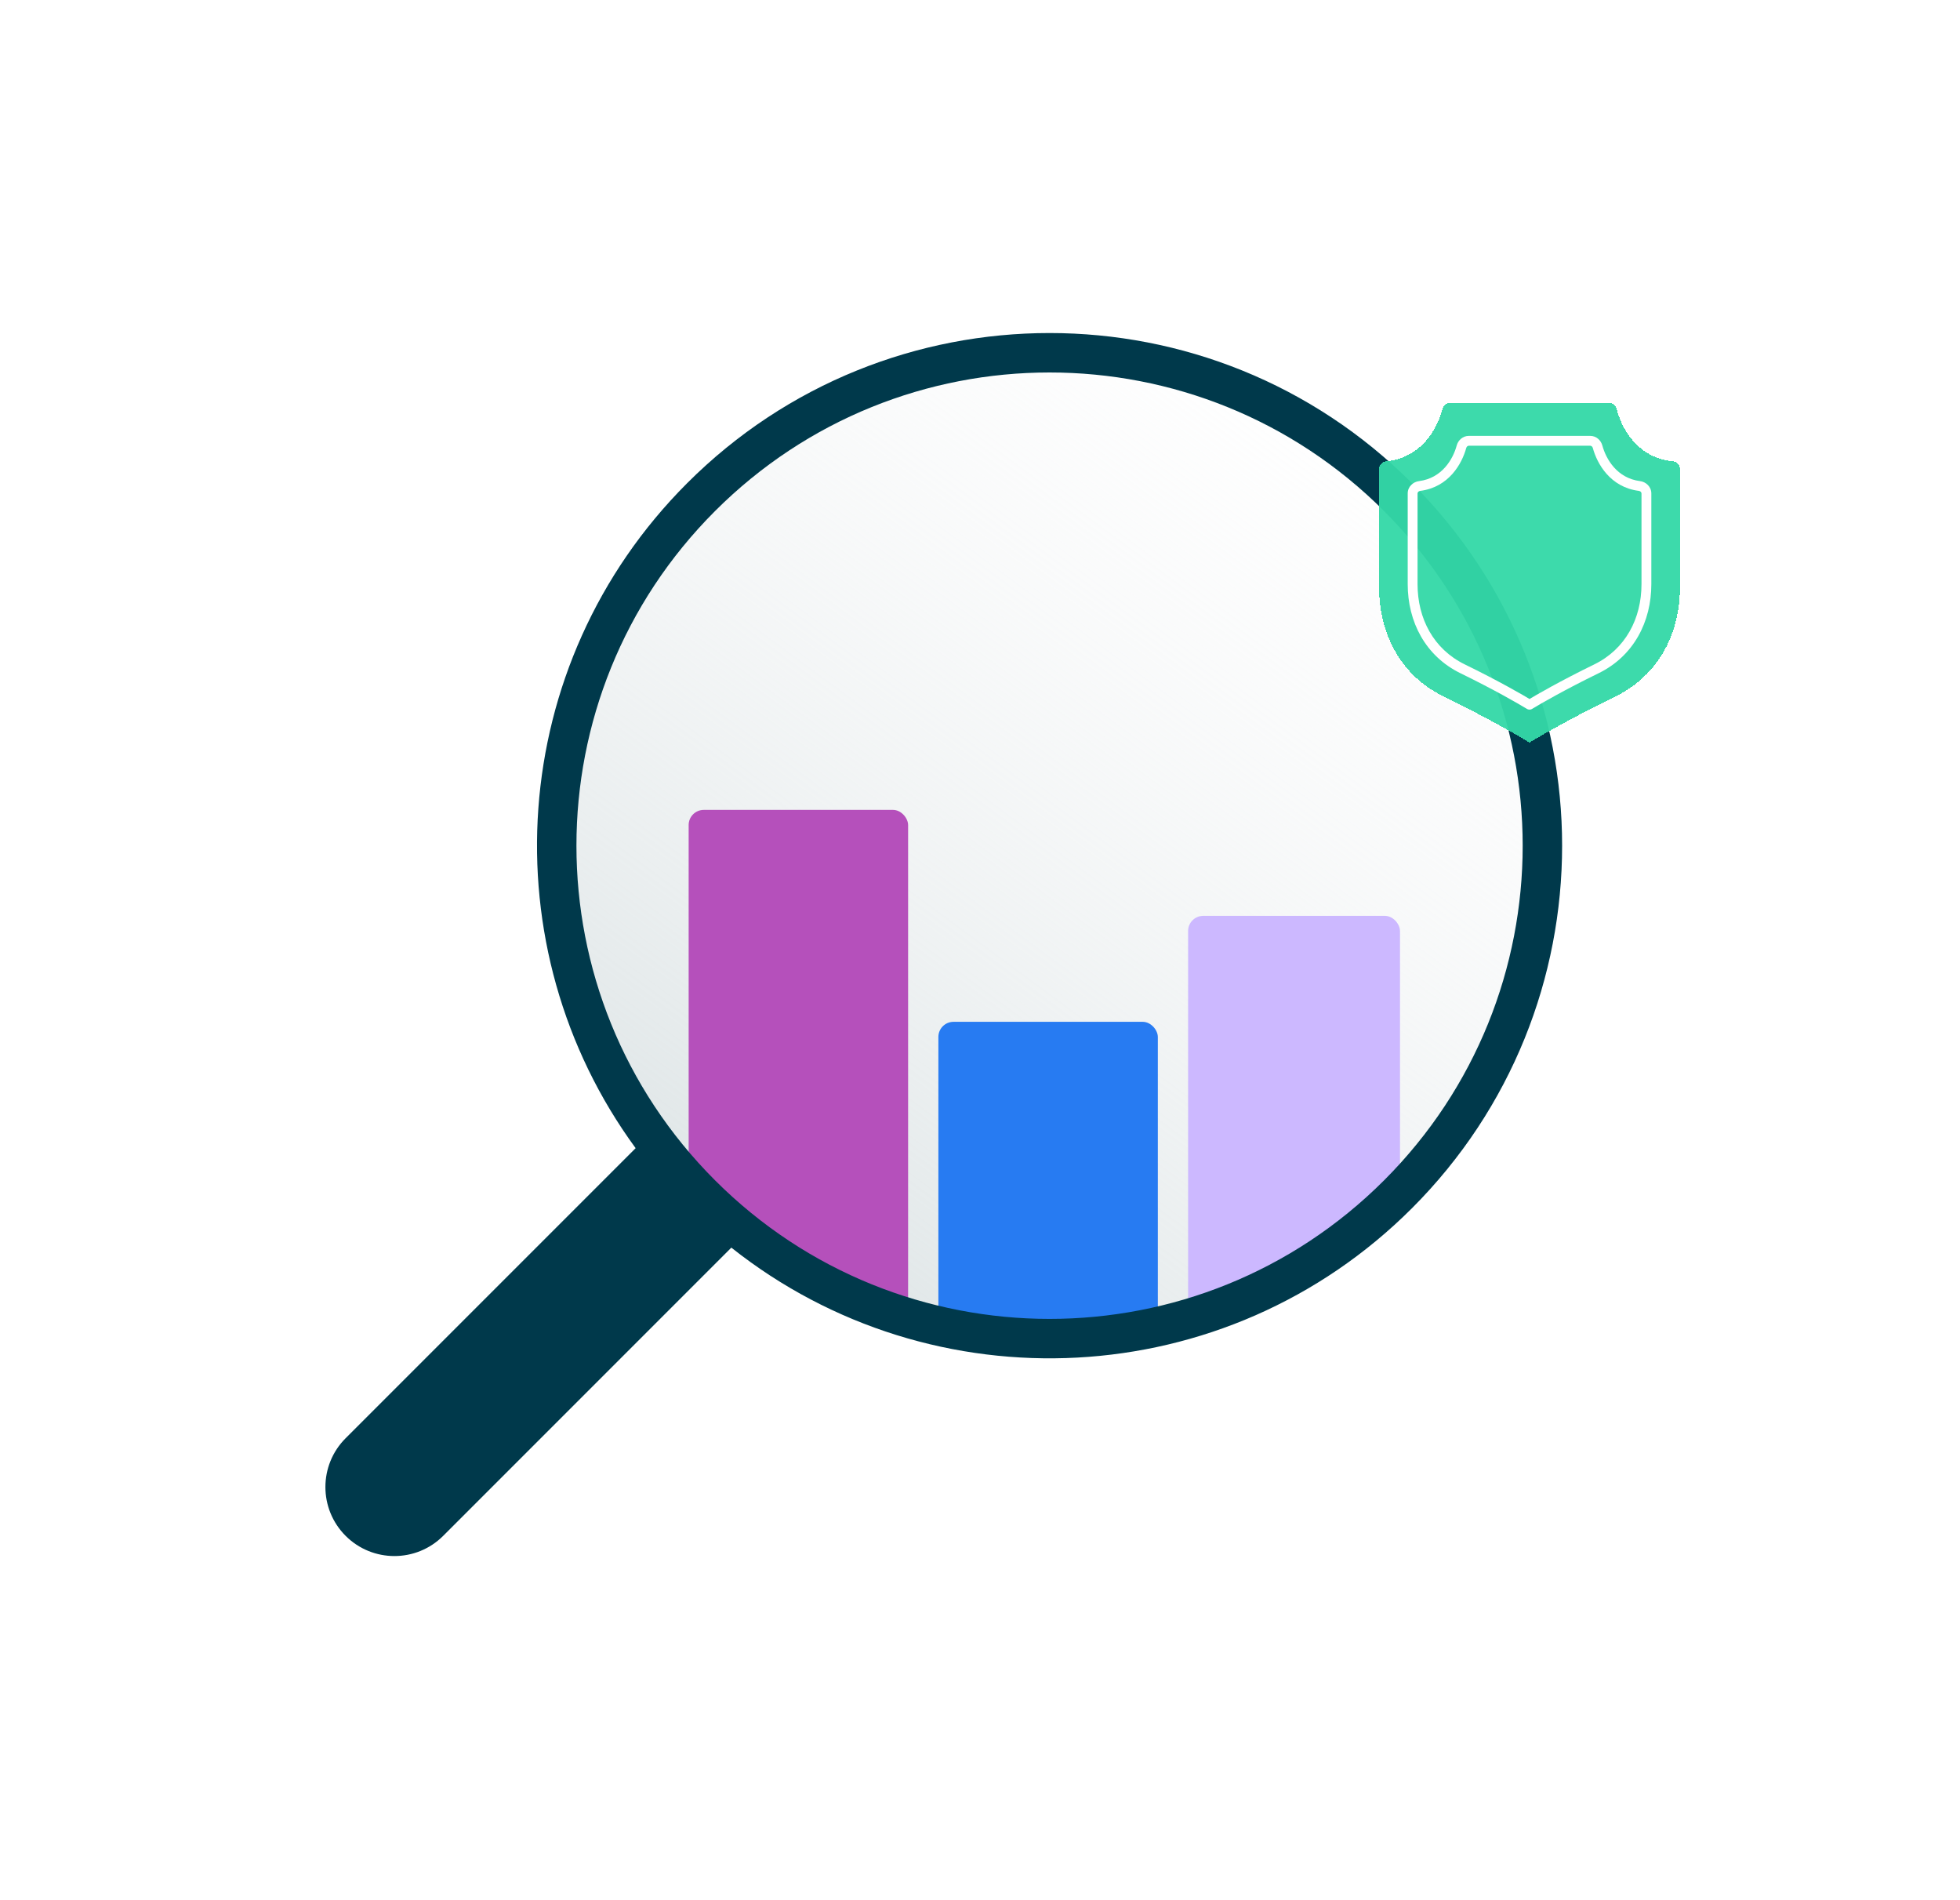
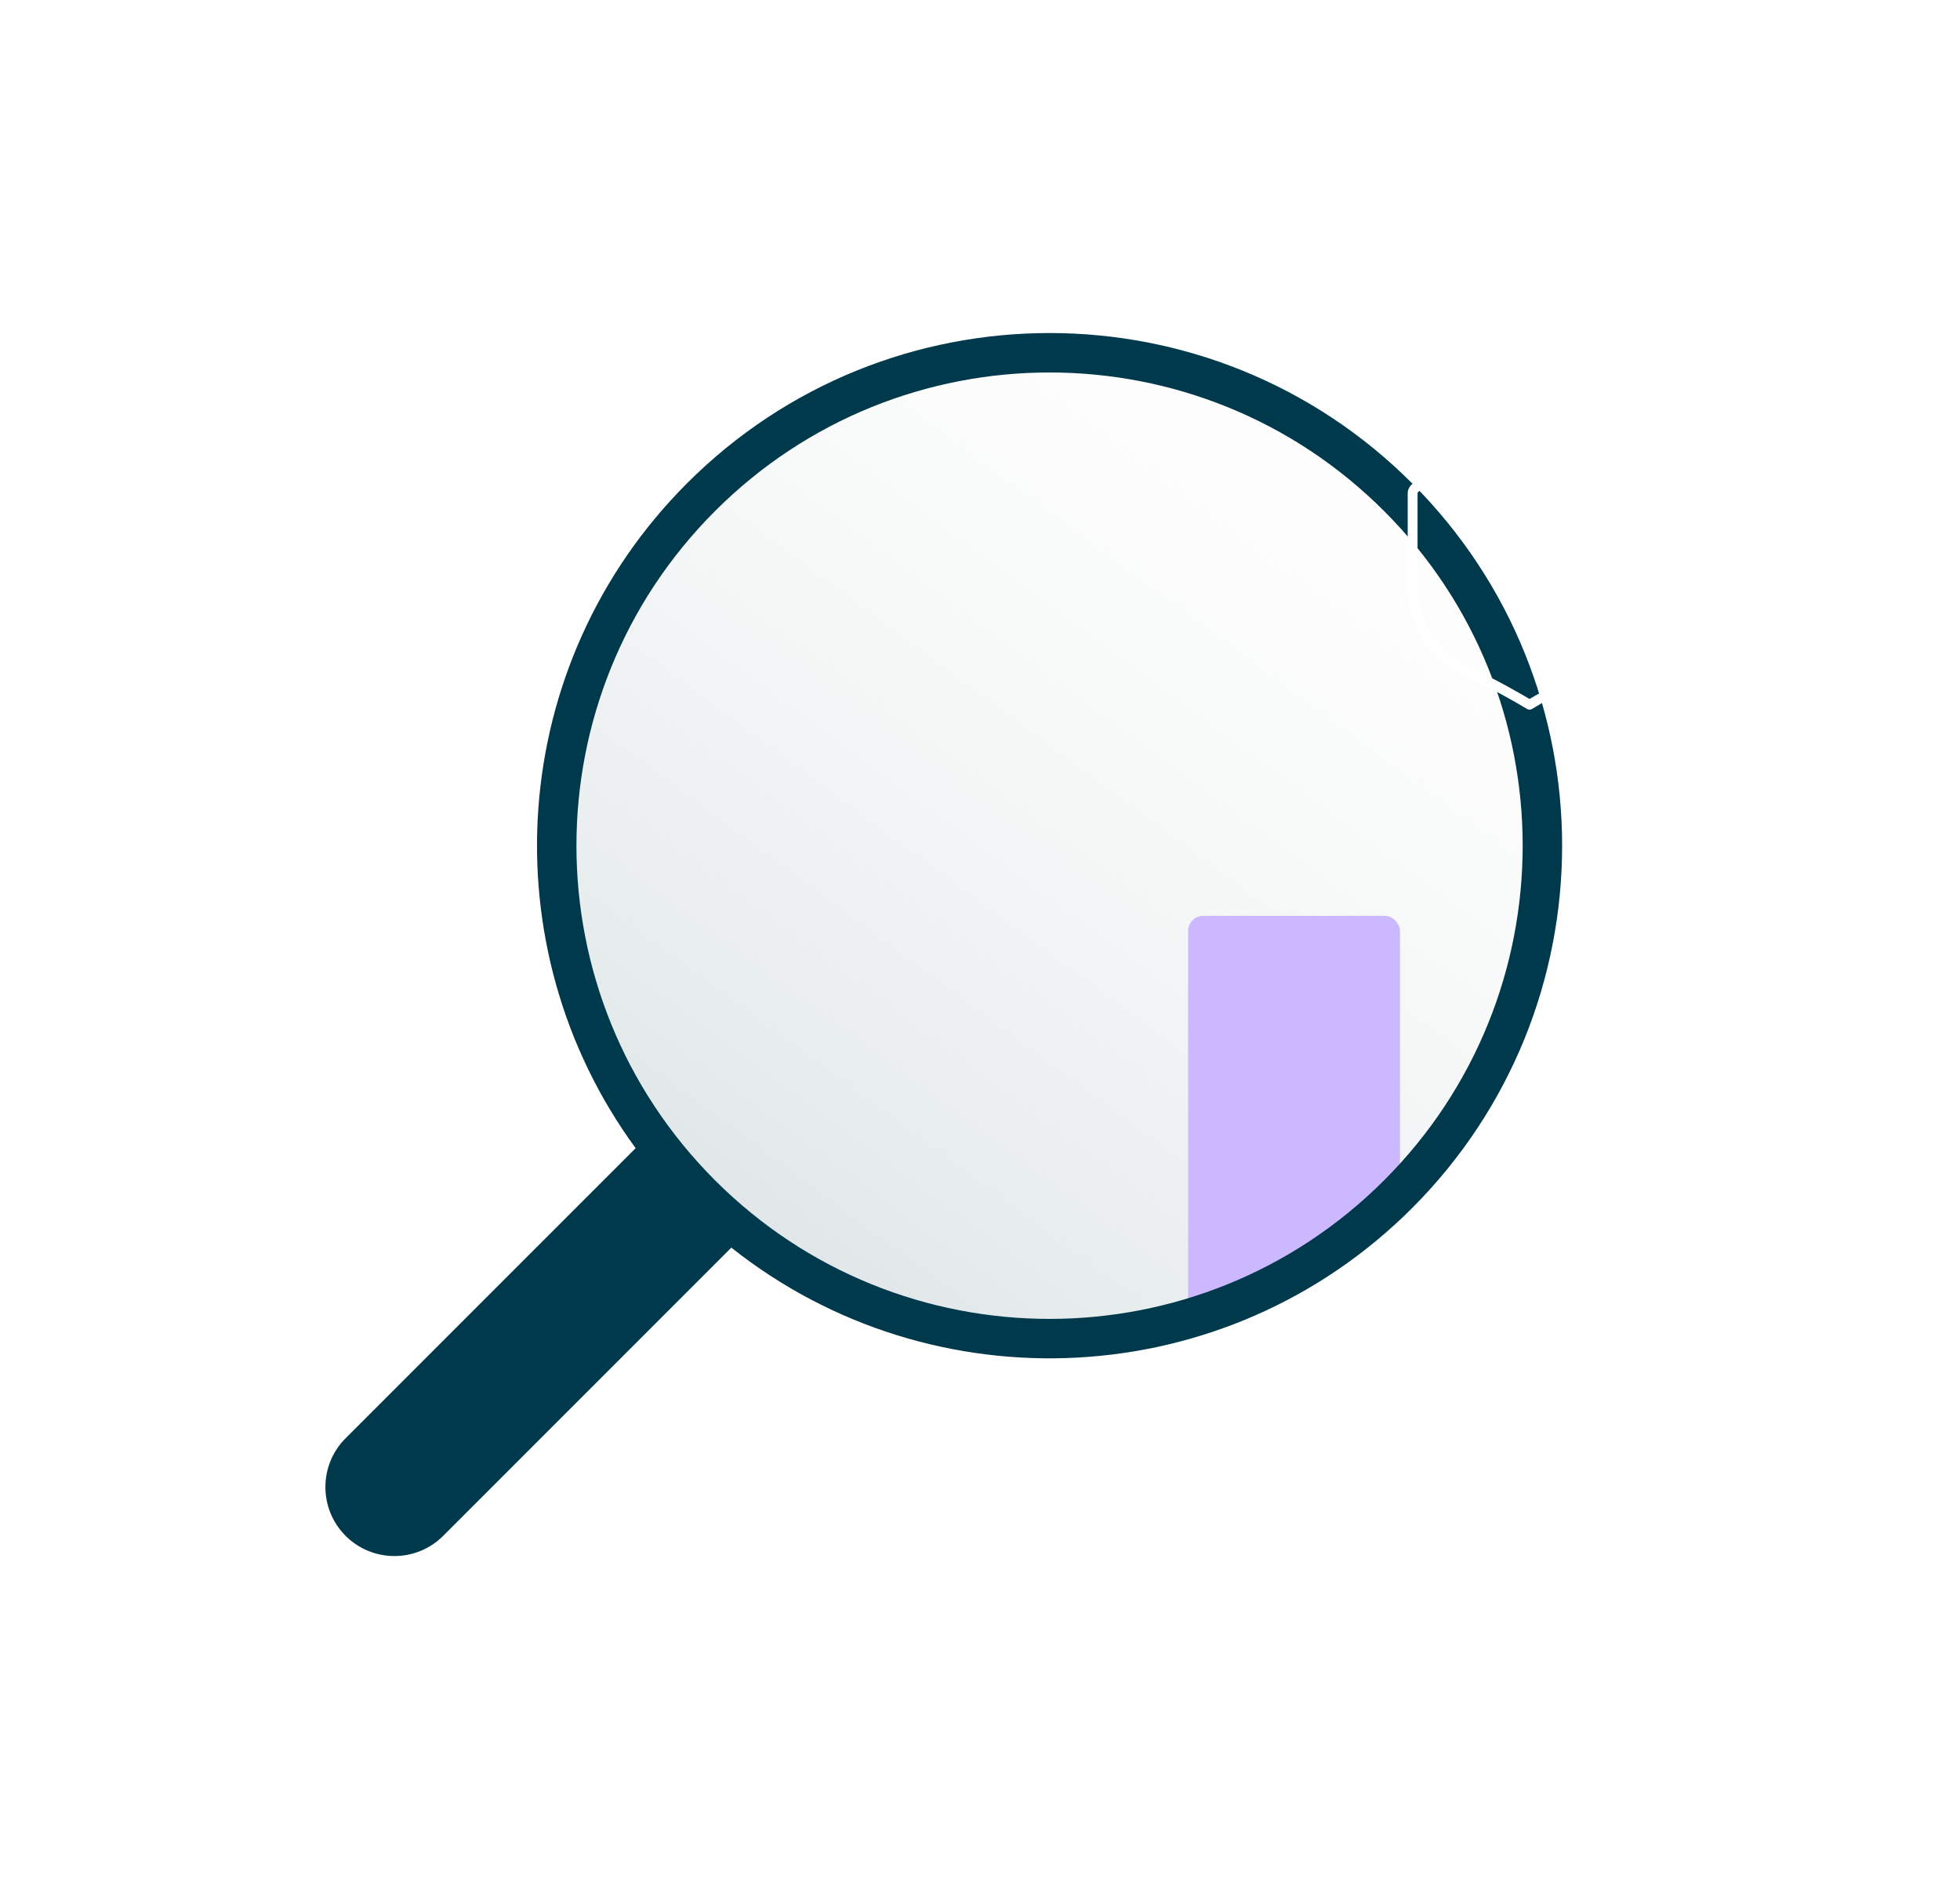
<svg xmlns="http://www.w3.org/2000/svg" width="259" height="251" viewBox="0 0 259 251" fill="none">
  <mask id="mask0_2194_157432" style="mask-type:alpha" maskUnits="userSpaceOnUse" x="73" y="47" width="132" height="132">
    <circle cx="138.556" cy="112.581" r="65.5" fill="#C4C4C4" />
  </mask>
  <g mask="url(#mask0_2194_157432)">
    <circle cx="143" cy="125" r="107" fill="url(#paint0_linear_2194_157432)" />
-     <rect x="91" y="107" width="29" height="91" rx="2" fill="#B550BB" />
-     <rect x="124" y="135" width="29" height="53" rx="2" fill="#277BF2" />
    <rect x="157" y="121" width="28" height="67" rx="2" fill="#CCB8FF" />
  </g>
  <path fill-rule="evenodd" clip-rule="evenodd" d="M182.9 155.938C158.485 180.354 118.899 180.354 94.484 155.938C70.068 131.523 70.068 91.937 94.484 67.522C118.899 43.106 158.485 43.106 182.901 67.522C207.316 91.937 207.316 131.523 182.9 155.938ZM96.642 164.833C123.229 185.94 162.003 184.203 186.585 159.622C213.035 133.172 213.035 90.288 186.585 63.838C160.134 37.387 117.25 37.387 90.8 63.838C66.855 87.782 64.587 125.195 83.995 151.692L45.67 190.016C42.11 193.577 42.11 199.35 45.67 202.911C49.231 206.471 55.004 206.471 58.565 202.911L96.642 164.833Z" fill="#00394B" />
  <g filter="url(#filter0_d_2194_157432)">
-     <path fill-rule="evenodd" clip-rule="evenodd" d="M186.06 44L182.317 44C181.859 44 181.473 44.337 181.364 44.783C180.733 47.341 178.629 51.254 173.924 51.711C173.417 51.76 173 52.168 173 52.678L173 68.372C173 74.465 175.84 80.004 181.519 82.773C187.195 85.541 191.358 87.94 192.875 88.864C192.875 88.865 192.875 88.865 192.875 88.865L192.875 88.865C192.876 88.866 192.876 88.866 192.876 88.866C192.877 88.865 192.877 88.865 192.877 88.866C192.877 88.866 192.878 88.866 192.878 88.865L192.878 88.865C192.878 88.865 192.878 88.865 192.878 88.864C194.395 87.94 198.558 85.541 204.234 82.773C209.914 80.004 212.753 74.465 212.753 68.372L212.753 52.678C212.753 52.168 212.337 51.76 211.829 51.711C207.125 51.254 205.021 47.341 204.39 44.783C204.28 44.337 203.894 44 203.436 44L199.693 44L186.06 44Z" fill="#34D9A7" fill-opacity="0.95" shape-rendering="crispEdges" />
-   </g>
+     </g>
  <g filter="url(#filter1_d_2194_157432)">
    <path d="M187.58 49L187.58 49.65L187.58 49ZM184.051 79.131L184.336 78.547L184.051 79.131ZM201.703 79.131L201.418 78.547L201.703 79.131ZM198.174 49L198.174 49.65L198.174 49ZM192.878 83.865L193.521 83.963L192.878 83.865ZM192.878 83.865L193.216 84.42L192.878 83.865ZM192.878 83.865L192.235 83.768L192.878 83.865ZM192.876 83.865L193.518 83.768L192.876 83.865ZM200.904 49L200.904 48.35L200.904 49ZM192.875 83.865L192.537 84.42L192.875 83.865ZM192.876 83.865L192.233 83.963L192.876 83.865ZM184.849 49L184.849 48.35L184.849 49ZM183.885 49.78L184.513 49.95L183.885 49.78ZM184.849 49.65L187.58 49.65L187.58 48.35L184.849 48.35L184.849 49.65ZM178.435 55.614C182.226 55.133 183.952 52.012 184.513 49.95L183.258 49.609C182.76 51.443 181.303 53.939 178.271 54.324L178.435 55.614ZM178.08 67.94L178.08 55.95L176.78 55.95L176.78 67.94L178.08 67.94ZM184.336 78.547C180.182 76.521 178.08 72.469 178.08 67.94L176.78 67.94C176.78 72.88 179.093 77.437 183.766 79.715L184.336 78.547ZM193.214 83.309C192.017 82.581 188.764 80.707 184.336 78.547L183.766 79.715C188.158 81.857 191.375 83.712 192.537 84.42L193.214 83.309ZM192.233 83.963L192.233 83.963L193.518 83.768L193.518 83.767L192.233 83.963ZM192.235 83.767L192.235 83.768L193.52 83.963L193.521 83.963L192.235 83.767ZM193.216 84.42C194.378 83.712 197.596 81.857 201.988 79.715L201.418 78.547C196.989 80.707 193.736 82.581 192.54 83.309L193.216 84.42ZM201.988 79.715C206.661 77.437 208.973 72.88 208.973 67.94L207.673 67.94C207.673 72.469 205.572 76.521 201.418 78.547L201.988 79.715ZM208.973 67.94L208.973 55.95L207.673 55.95L207.673 67.94L208.973 67.94ZM207.482 54.324C204.451 53.939 202.994 51.443 202.495 49.609L201.241 49.95C201.801 52.012 203.527 55.133 207.318 55.614L207.482 54.324ZM200.904 48.35L198.174 48.35L198.174 49.65L200.904 49.65L200.904 48.35ZM198.174 48.35L187.58 48.35L187.58 49.65L198.174 49.65L198.174 48.35ZM208.973 55.95C208.973 55.061 208.259 54.423 207.482 54.324L207.318 55.614C207.553 55.644 207.673 55.819 207.673 55.95L208.973 55.95ZM193.521 83.963C193.494 84.135 193.395 84.311 193.216 84.42L192.54 83.309C192.361 83.418 192.262 83.594 192.235 83.767L193.521 83.963ZM192.539 84.421C192.936 84.662 193.451 84.422 193.52 83.963L192.235 83.768C192.305 83.309 192.819 83.069 193.215 83.31L192.539 84.421ZM192.233 83.963C192.303 84.422 192.817 84.662 193.214 84.421L192.539 83.31C192.935 83.07 193.449 83.309 193.518 83.768L192.233 83.963ZM193.214 84.421C193.007 84.547 192.747 84.547 192.539 84.421L193.215 83.31C193.007 83.184 192.747 83.184 192.539 83.31L193.214 84.421ZM202.495 49.609C202.309 48.926 201.698 48.35 200.904 48.35L200.904 49.65C201.028 49.65 201.186 49.749 201.241 49.95L202.495 49.609ZM178.271 54.324C177.494 54.423 176.78 55.061 176.78 55.95L178.08 55.95C178.08 55.819 178.2 55.644 178.435 55.614L178.271 54.324ZM192.537 84.42C192.359 84.311 192.259 84.135 192.233 83.963L193.518 83.767C193.492 83.594 193.392 83.418 193.214 83.309L192.537 84.42ZM184.849 48.35C184.056 48.35 183.444 48.926 183.258 49.609L184.513 49.95C184.568 49.749 184.725 49.65 184.849 49.65L184.849 48.35Z" fill="white" />
  </g>
  <defs>
    <filter id="filter0_d_2194_157432" x="145.284" y="16.284" width="113.663" height="118.775" filterUnits="userSpaceOnUse" color-interpolation-filters="sRGB">
      <feFlood flood-opacity="0" result="BackgroundImageFix" />
      <feColorMatrix in="SourceAlpha" type="matrix" values="0 0 0 0 0 0 0 0 0 0 0 0 0 0 0 0 0 0 127 0" result="hardAlpha" />
      <feOffset dx="9.239" dy="9.239" />
      <feGaussianBlur stdDeviation="18.477" />
      <feComposite in2="hardAlpha" operator="out" />
      <feColorMatrix type="matrix" values="0 0 0 0 0 0 0 0 0 0 0 0 0 0 0 0 0 0 0.05 0" />
      <feBlend mode="normal" in2="BackgroundImageFix" result="effect1_dropShadow_2194_157432" />
      <feBlend mode="normal" in="SourceGraphic" in2="effect1_dropShadow_2194_157432" result="shape" />
    </filter>
    <filter id="filter1_d_2194_157432" x="149.064" y="20.634" width="106.102" height="110.075" filterUnits="userSpaceOnUse" color-interpolation-filters="sRGB">
      <feFlood flood-opacity="0" result="BackgroundImageFix" />
      <feColorMatrix in="SourceAlpha" type="matrix" values="0 0 0 0 0 0 0 0 0 0 0 0 0 0 0 0 0 0 127 0" result="hardAlpha" />
      <feOffset dx="9.239" dy="9.239" />
      <feGaussianBlur stdDeviation="18.477" />
      <feComposite in2="hardAlpha" operator="out" />
      <feColorMatrix type="matrix" values="0 0 0 0 0 0 0 0 0 0 0 0 0 0 0 0 0 0 0.05 0" />
      <feBlend mode="normal" in2="BackgroundImageFix" result="effect1_dropShadow_2194_157432" />
      <feBlend mode="normal" in="SourceGraphic" in2="effect1_dropShadow_2194_157432" result="shape" />
    </filter>
    <linearGradient id="paint0_linear_2194_157432" x1="76" y1="216" x2="197.523" y2="51.647" gradientUnits="userSpaceOnUse">
      <stop stop-color="#C8D4D6" />
      <stop offset="0.985" stop-color="#F4F5F6" stop-opacity="0" />
    </linearGradient>
  </defs>
</svg>